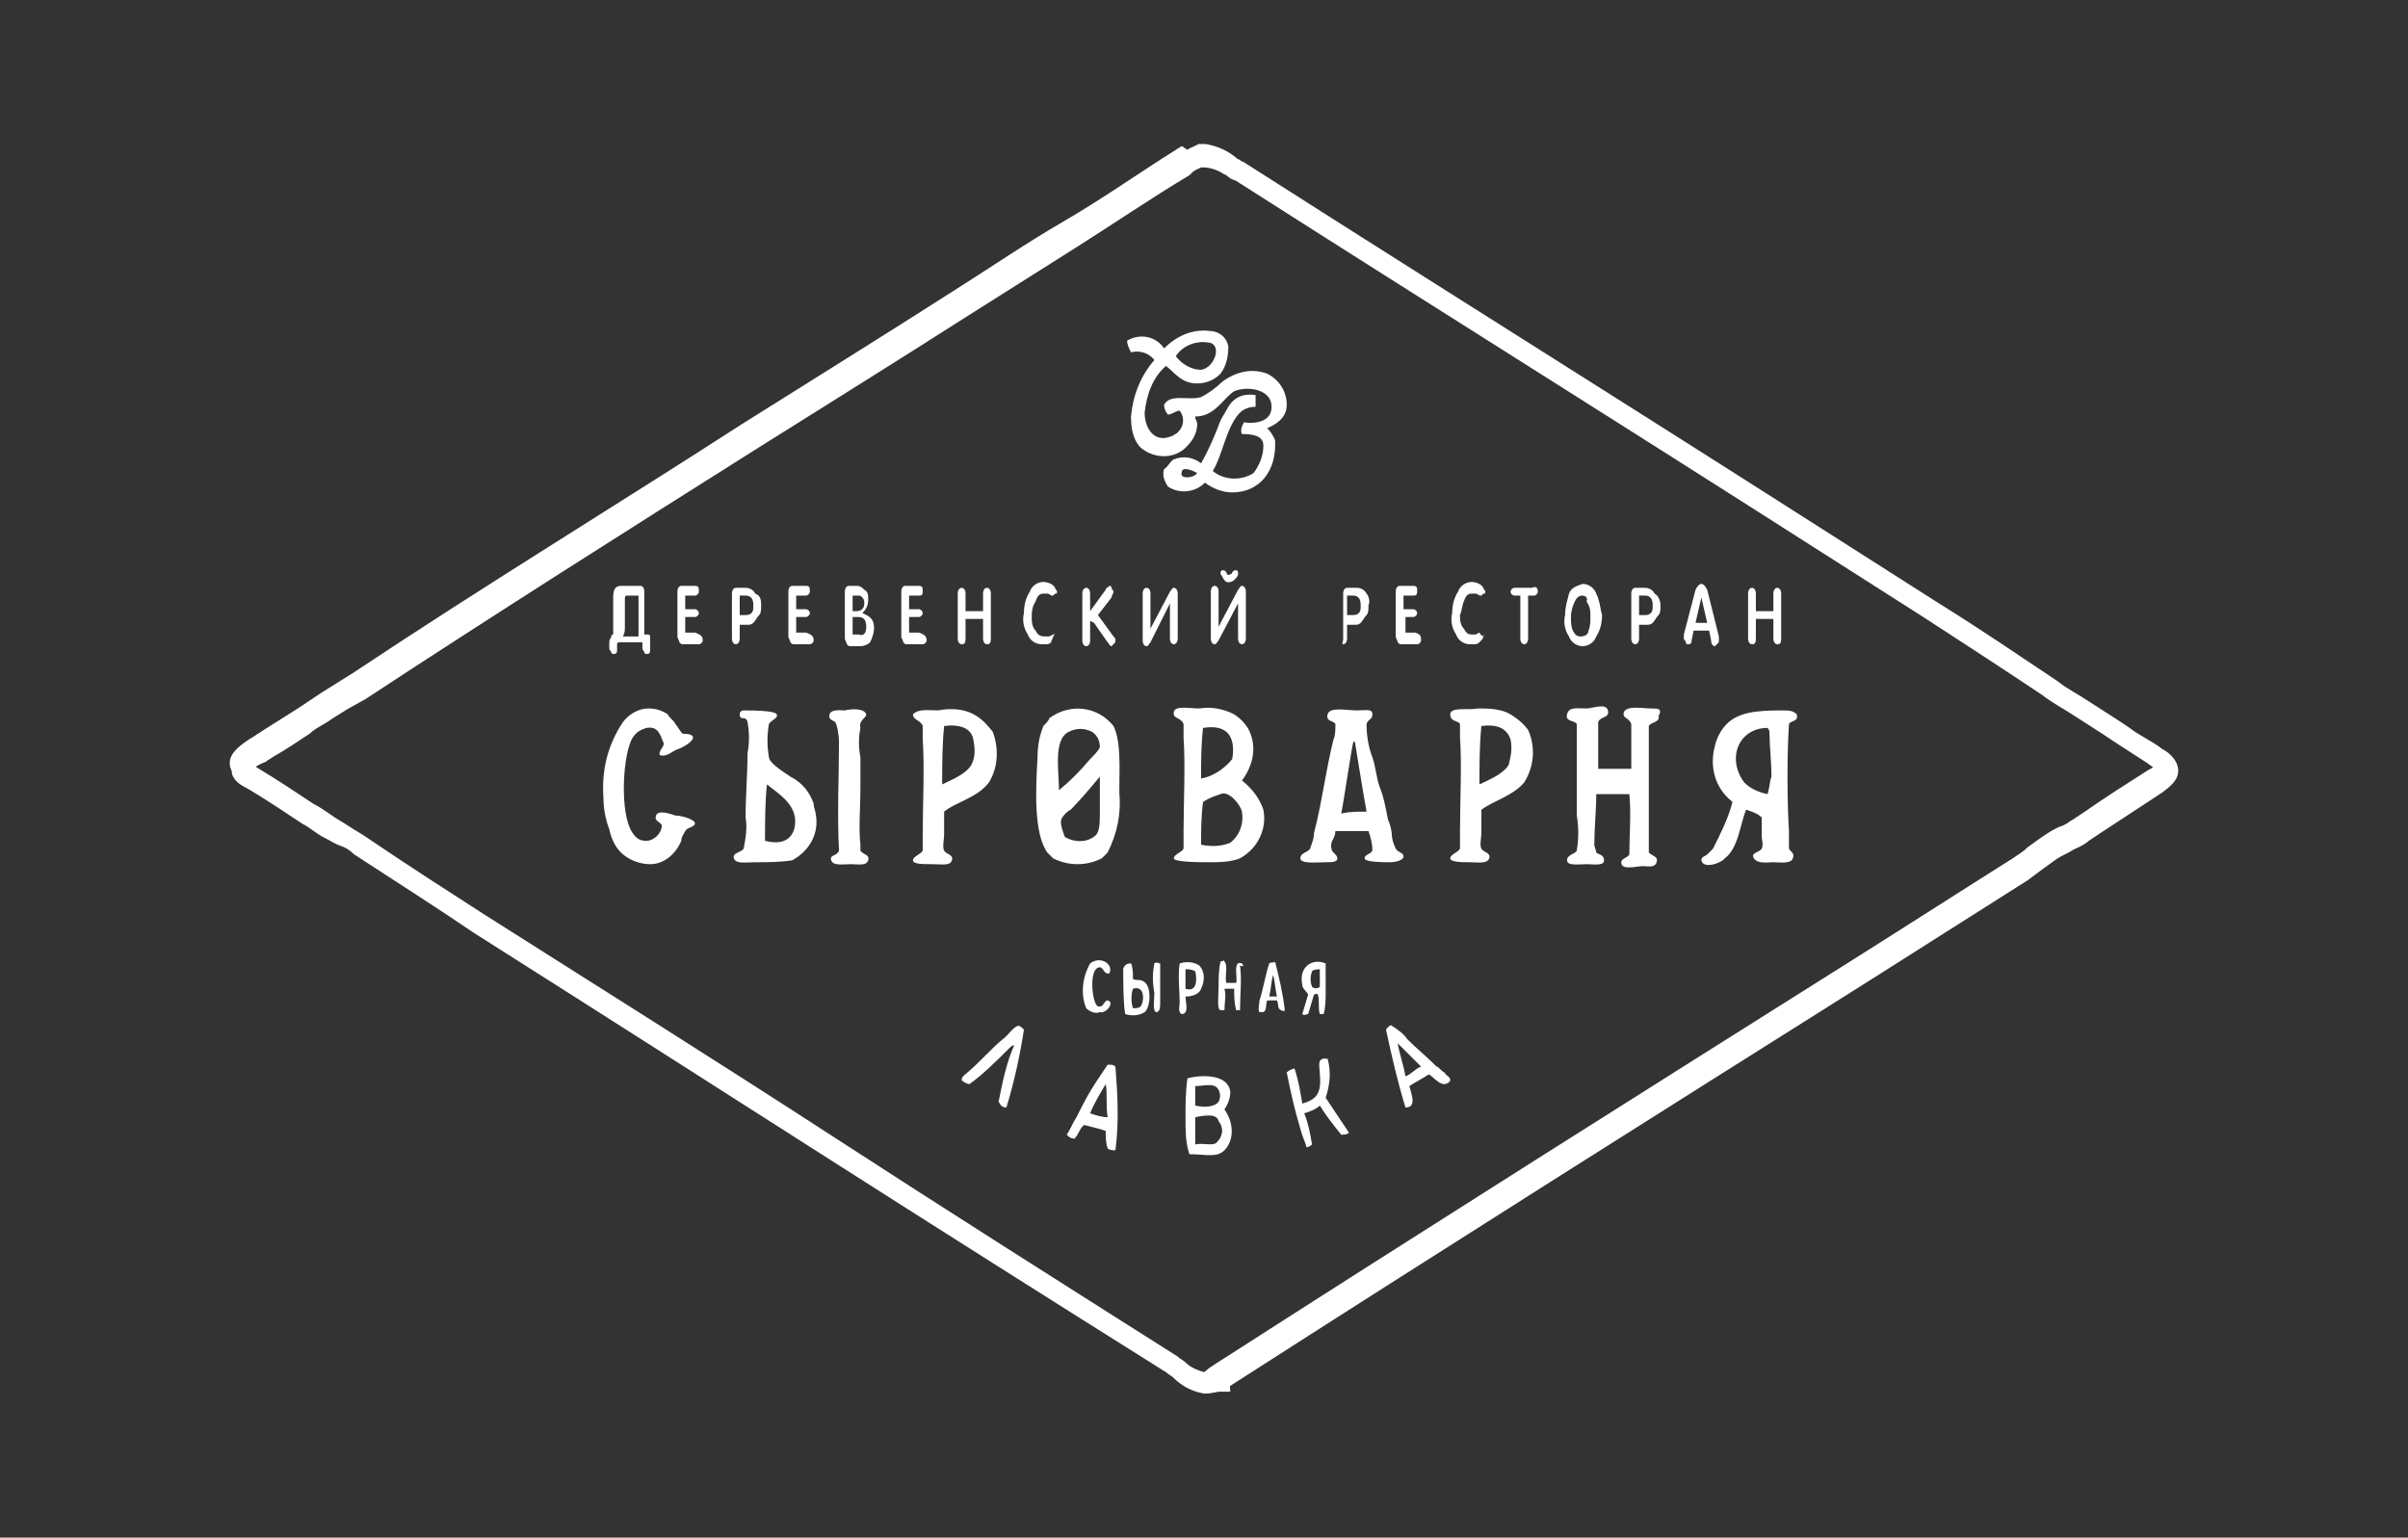
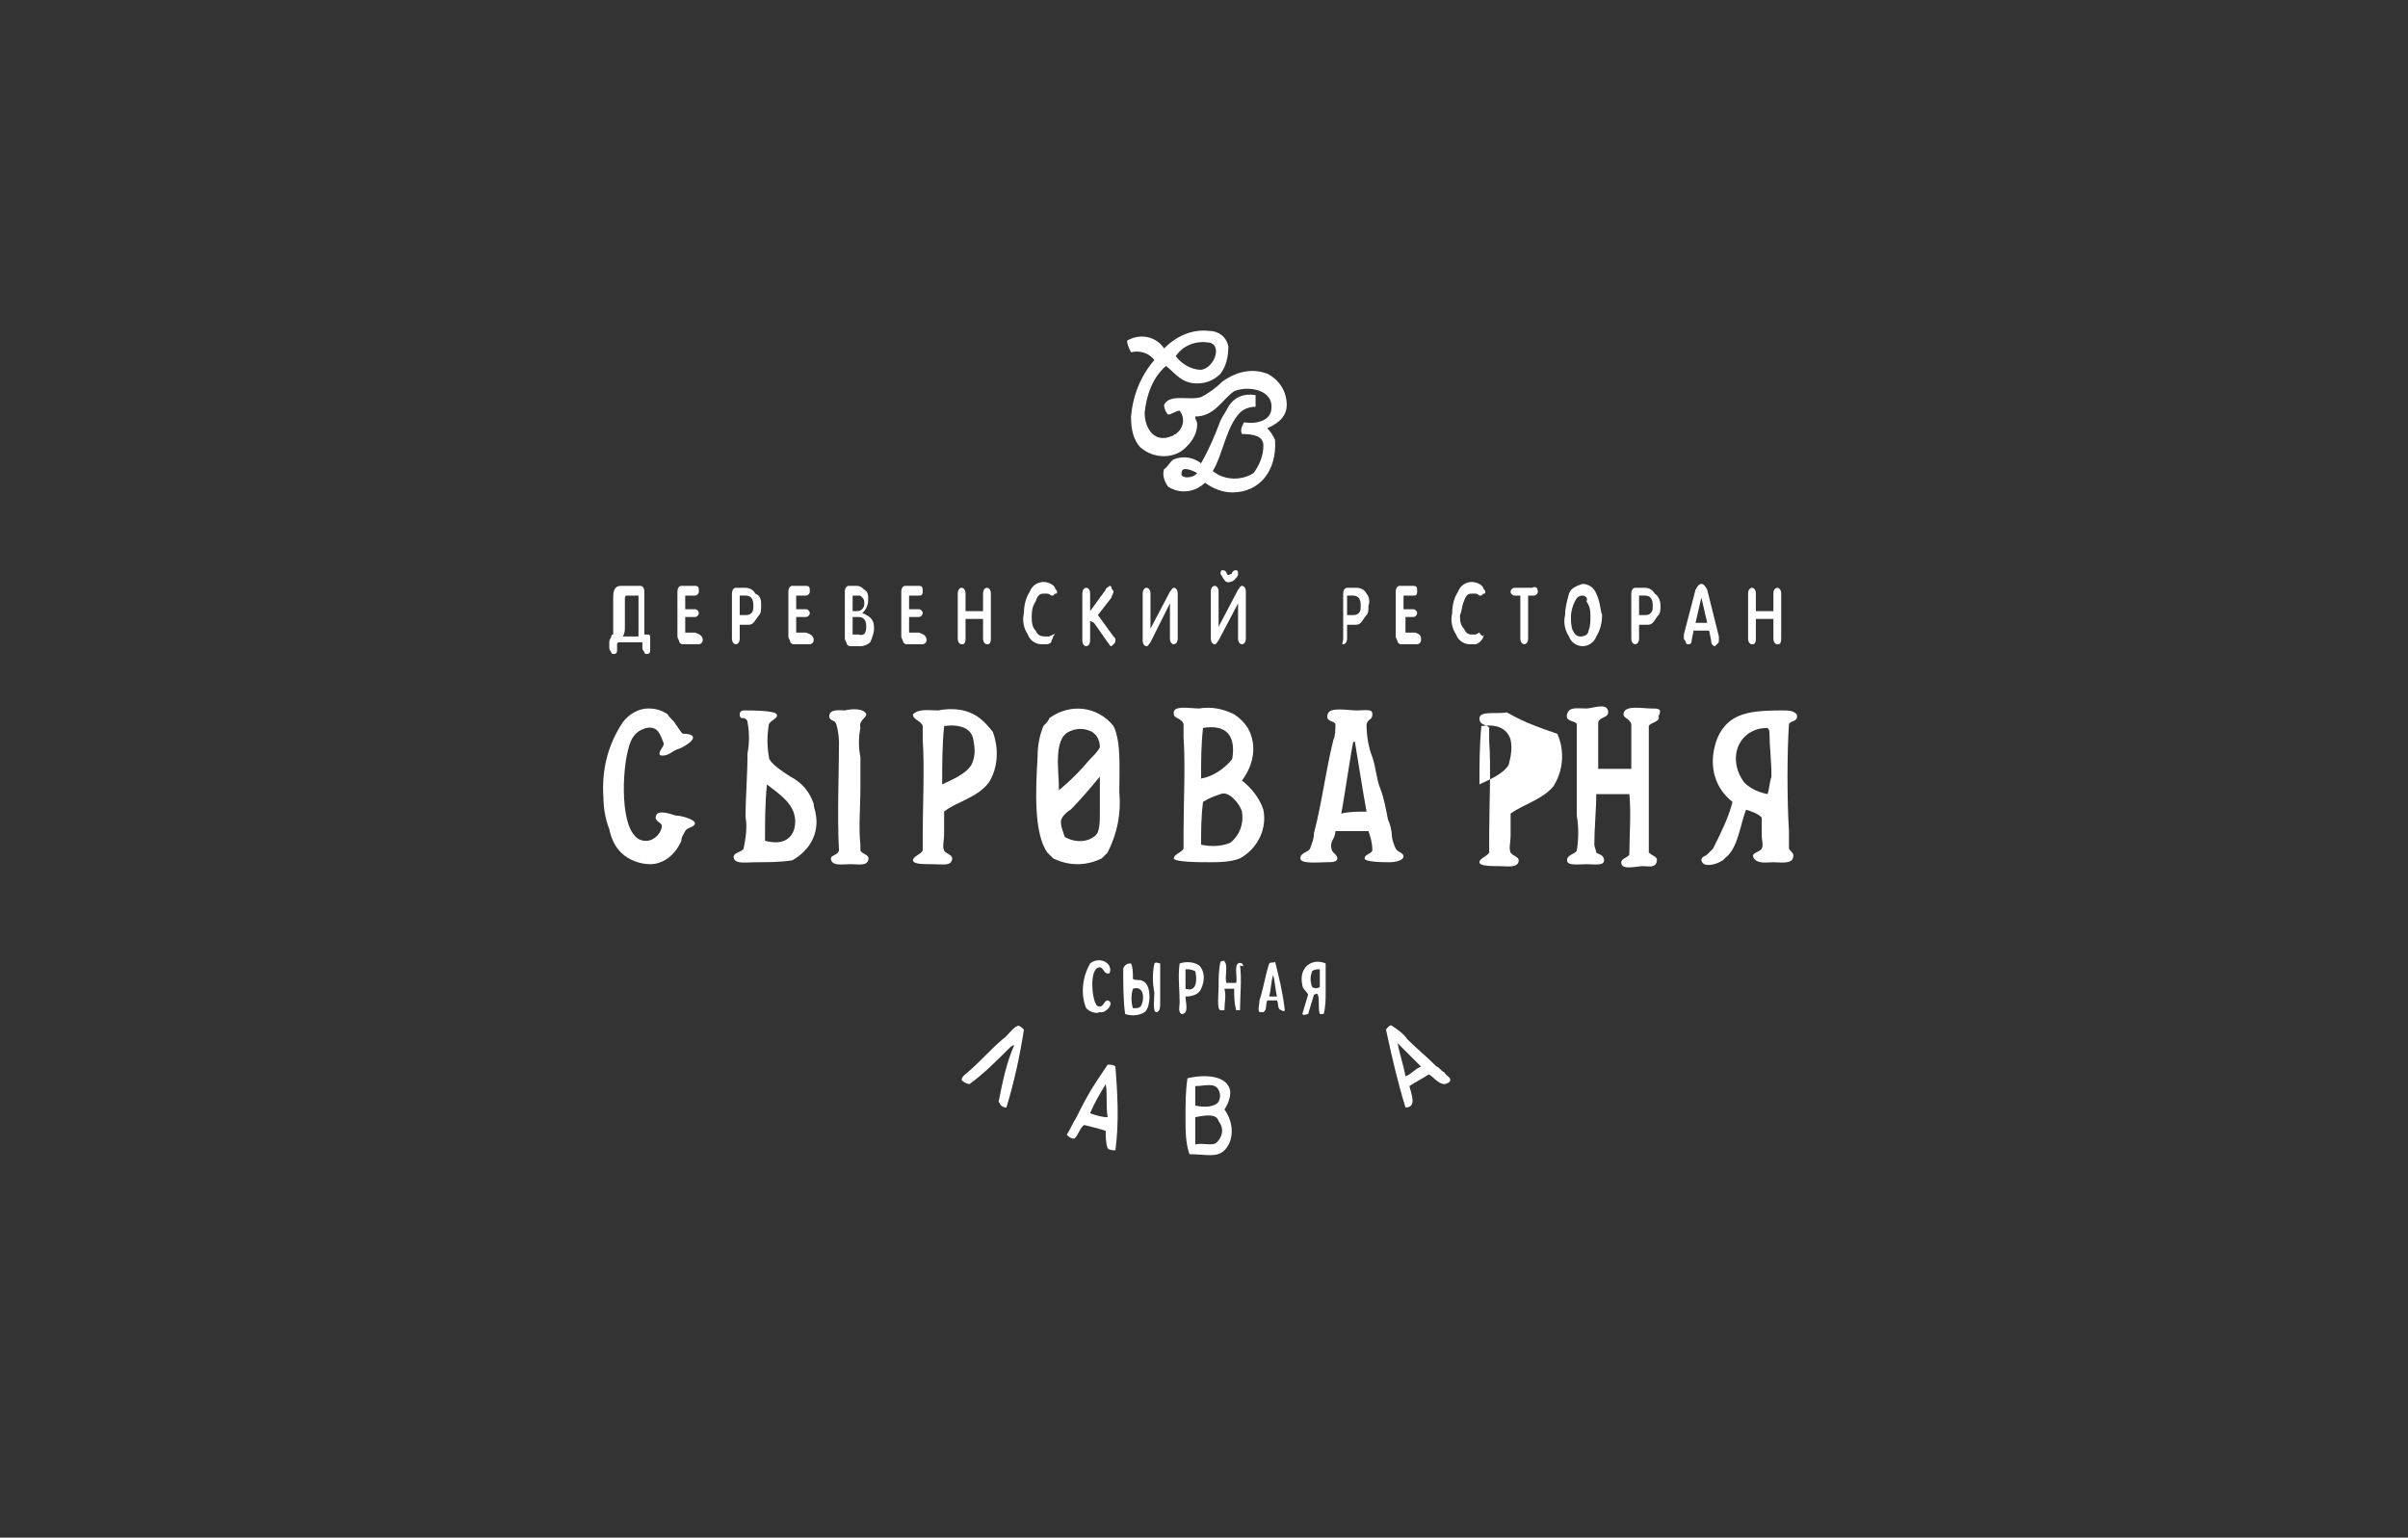
<svg xmlns="http://www.w3.org/2000/svg" version="1.1" id="Слой_1" x="0px" y="0px" viewBox="0 0 123.7 79" style="enable-background:new 0 0 123.7 79;" xml:space="preserve">
  <rect x="0" y="0" width="123.7" height="79" fill="#333333" stroke="none" />
  <style type="text/css"> .st0{fill:none;stroke:#FFFFFF;stroke-miterlimit:10;} .st1{fill:#FFFFFF;} </style>
  <title>1</title>
-   <path class="st0" d="M61.8,8.1c-0.1,0-0.1,0-0.2,0c-0.2,0.1-0.5,0.2-0.7,0.4l-0.1,0.1c-2,1.2-3.9,2.5-5.8,3.7s-3.8,2.4-5.7,3.6 c-3.6,2.3-7.3,4.6-10.8,6.8c-6.5,4.1-13.3,8.4-20,12.8L17.6,36l-0.8,0.5c-0.4,0.3-0.9,0.5-1.2,0.8c-0.6,0.4-1.2,0.8-1.9,1.2 c-0.1,0.1-0.2,0.1-0.3,0.2c-0.5,0.2-1.1,0.6-1,0.9c0,0.2,0.4,0.4,0.6,0.5l0,0c1,0.6,1.9,1.2,2.8,1.8c0.4,0.2,0.7,0.5,1.1,0.7 s0.5,0.3,0.8,0.4s0.6,0.3,0.8,0.5c2.3,1.5,4.5,2.9,6.1,4c6,3.8,12.1,7.7,17.9,11.4s11.8,7.5,17.7,11.2c0.1,0.1,0.3,0.2,0.4,0.3 c0.3,0.3,0.8,0.5,1.2,0.6c0.2,0,0.4-0.1,0.6-0.3l0.3-0.2c10.9-7,22-14,32.8-20.8c2.7-1.7,5.5-3.5,8.2-5.2c0.3-0.2,0.6-0.4,0.8-0.6 l0.7-0.5c0.3-0.2,0.6-0.4,0.9-0.5s0.5-0.3,0.7-0.4l0.6-0.4c1-0.7,2.1-1.4,3.2-2.1c0.4-0.2,0.6-0.4,0.6-0.6s-0.2-0.3-0.6-0.6 l-1.7-1.1l-0.6-0.4l-1.4-0.9c-0.6-0.4-1.2-0.7-1.7-1.1c-2.1-1.4-4.1-2.7-6.1-4c-5.8-3.7-11.6-7.4-17.3-11c-6-3.8-12.2-7.7-18.3-11.6 c-0.1-0.1-0.2-0.1-0.4-0.2C62.8,8.3,62.3,8.1,61.8,8.1z M61.9,71.1c-0.5-0.1-0.9-0.3-1.3-0.7c-0.1-0.1-0.3-0.2-0.4-0.3 c-6-3.8-12-7.6-17.7-11.3s-11.9-7.6-17.9-11.4c-1.7-1.1-3.9-2.5-6.1-4c-0.3-0.2-0.5-0.3-0.8-0.5s-0.5-0.3-0.8-0.5s-0.7-0.5-1.1-0.7 c-0.9-0.6-1.8-1.2-2.8-1.8l0,0c-0.3-0.2-0.7-0.4-0.7-0.7s0.6-0.7,1.1-1c0.1-0.1,0.2-0.1,0.3-0.2l1.9-1.2l1.2-0.8l0.8-0.5l0.8-0.5 c6.6-4.4,13.5-8.6,20-12.8c3.5-2.2,7.2-4.5,10.8-6.8c1.9-1.2,3.8-2.5,5.7-3.6s3.9-2.5,5.8-3.7L61,8.3c0.2-0.2,0.5-0.3,0.7-0.4 c0.1,0,0.1,0,0.2,0c0.5,0.1,1,0.3,1.4,0.7c0.1,0.1,0.2,0.2,0.4,0.2c6.1,3.9,12.3,7.8,18.3,11.6c5.7,3.6,11.5,7.3,17.3,11 c2.1,1.3,4,2.6,6.1,4c0.5,0.4,1.1,0.7,1.7,1.1l1.4,0.9l0.6,0.4c0.5,0.4,1.2,0.7,1.7,1.1c0.4,0.2,0.6,0.5,0.6,0.7s-0.2,0.4-0.6,0.7 l-3.2,2.1l-0.6,0.4c-0.2,0.2-0.5,0.3-0.7,0.4c-0.3,0.2-0.6,0.3-0.9,0.5s-0.4,0.3-0.7,0.5l-0.8,0.6l-8.2,5.2 c-10.8,6.8-21.9,13.8-32.8,20.8c-0.1,0.1-0.2,0.1-0.2,0.2C62.4,71,62.2,71.1,61.9,71.1z" />
  <path class="st1" d="M68.9,41.8c0.1-0.5,0.2-1.2,0.3-1.8s0.2-1.3,0.3-1.8c0,0,0-0.1,0.1-0.1c0.2,1.2,0.4,2.5,0.6,3.6 C69.7,41.7,69.3,41.7,68.9,41.8z M71.7,43.6c-0.1-0.2-0.2-0.5-0.2-0.7s-0.1-0.6-0.2-0.8c-0.1-0.5-0.2-1.1-0.4-1.6s-0.2-1-0.4-1.6 c-0.2-0.5-0.3-1.1-0.3-1.7c0.1-0.3,0.3-0.2,0.3-0.5s-0.3-0.2-0.8-0.2s-1.4-0.2-1.5,0.2s0.3,0.3,0.4,0.5c0,0.3,0,0.6-0.1,0.8 c-0.4,1.6-0.6,3.3-1,4.8c0,0.3-0.1,0.5-0.2,0.8c-0.1,0.2-0.5,0.2-0.5,0.5s0.9,0.2,1.3,0.2c0.3,0,0.6,0,0.6-0.2s-0.3-0.3-0.3-0.5 c-0.1-0.4,0.2-0.5,0.2-0.9h1.7c0.1,0.3,0.2,0.6,0.2,1c-0.1,0.2-0.4,0.2-0.4,0.4s1,0.2,1.3,0.2s0.7-0.1,0.7-0.3S71.8,43.8,71.7,43.6z " />
  <path class="st1" d="M40.8,42.6c-0.2,0.6-0.7,0.8-1.5,0.6c0-1,0-2,0.1-2.9C40,40.8,41.1,41.4,40.8,42.6z M41.8,41.3 c-0.2-0.6-0.6-1.1-1.2-1.4c-0.3-0.2-1.1-0.7-1.1-1c-0.1-0.6-0.1-1.1,0-1.7c0.1-0.2,0.5-0.3,0.4-0.5s-1.3-0.2-1.7-0.2l0,0 c0,0-0.2,0-0.2,0.2s0.1,0.2,0.2,0.2s0.2,0.1,0.2,0.2c0.1,0.5,0.1,1.1,0,1.6c0,1.1-0.1,2.2-0.1,3.3c0.1,0.5,0,1.1-0.1,1.6 c-0.1,0.2-0.6,0.2-0.5,0.5s0.6,0.2,1.1,0.2c0.6,0,1.3,0,1.9-0.1c0.9-0.5,1.4-1.4,1.2-2.4C41.9,41.7,41.8,41.5,41.8,41.3L41.8,41.3z" />
  <path class="st1" d="M63.2,43.3c-0.5,0.2-1,0.2-1.5,0.1c0-0.7,0-1.4,0.1-2.2c0.3-0.2,0.6-0.3,0.9-0.4c0.4-0.2,1,0.5,1.1,0.9 C63.9,42.3,63.7,42.9,63.2,43.3z M61.8,37.4c1.2-0.2,1.7,0.4,1.5,1.6c-0.4,0.5-1,0.9-1.6,1C61.7,39.1,61.7,38.3,61.8,37.4z M63.8,40.1c0.6-0.8,0.8-1.8,0.3-2.7c-0.2-0.3-0.4-0.5-0.7-0.7c-0.6-0.3-1.2-0.4-1.8-0.3c-0.5,0-1.4-0.2-1.3,0.3 c0,0.2,0.4,0.2,0.5,0.5c0,0.2,0,0.5,0,0.7c0.1,1.3,0,3.5,0,4.8c0,0.3,0,0.6,0,0.9c-0.1,0.2-0.5,0.3-0.5,0.5s1.4,0.2,1.8,0.2 c0.5,0,1.1,0,1.6-0.2c0.9-0.5,1.4-1.5,1.2-2.5C64.7,41,64.3,40.5,63.8,40.1L63.8,40.1z" />
  <path class="st1" d="M44.5,36.7c-0.1-0.3-0.7-0.3-1.1-0.2c-0.2,0-0.8-0.1-0.8,0.3c0,0.2,0.2,0.2,0.3,0.3s0.2,0.7,0.2,1 c0,1.6-0.1,3.8,0,5.6c-0.1,0.3-0.5,0.2-0.4,0.5s0.6,0.2,1,0.2s0.8,0.1,0.9-0.2s-0.3-0.3-0.4-0.5c0,0,0-0.2,0-0.3c-0.1-0.9,0-1.8,0-3 v-1.5c-0.1-0.5-0.1-1,0-1.5C44.1,37,44.5,36.9,44.5,36.7z" />
  <path class="st1" d="M56.5,41.7c0,0.5,0,1-0.2,1.2c-0.4,0.4-1.1,0.4-1.6,0.1c-0.1-0.3-0.2-0.5-0.2-0.8c0-0.2,0.3-0.5,0.5-0.6 c0.5-0.5,1-1.1,1.5-1.7C56.5,40.4,56.5,41.1,56.5,41.7z M54.9,37.6c0.4-0.2,0.8-0.2,1.2,0c0.3,0.2,0.4,0.5,0.4,0.8 c-0.1,0.2-0.3,0.4-0.5,0.6c-0.5,0.6-1,1.1-1.6,1.6C54.4,39.6,54.1,38,54.9,37.6z M53.6,37.3c-0.2,0.5-0.3,1-0.3,1.6 c-0.1,1.7-0.2,3.9,0.5,4.9c0.1,0.1,0.2,0.2,0.3,0.3c0.8,0.4,1.7,0.4,2.5,0c0.1-0.1,0.2-0.2,0.3-0.3c0.5-1,0.7-2,0.6-3.1 c0-1.2,0.1-2.6-0.3-3.4c-0.8-1-2.2-1.2-3.3-0.4C53.9,37,53.7,37.2,53.6,37.3z" />
  <path class="st1" d="M49.9,39.3c-0.3,0.5-1.1,0.8-1.5,1c0-1,0-2,0.1-3c0.8-0.1,1.4,0.1,1.5,0.7C50.1,38.5,50.1,38.9,49.9,39.3z M49.8,36.6c-0.5-0.2-1.1-0.2-1.6-0.1c-0.5,0-1-0.1-1.3,0.2c0,0.3,0.4,0.3,0.5,0.6c0,0.2,0,0.5,0,0.7c0.1,1.3,0,3.7,0,4.8 c0,0.3,0,0.6,0,0.9c-0.1,0.2-0.5,0.3-0.5,0.5s0.5,0.2,1,0.2s0.9,0.1,1-0.2s-0.3-0.3-0.4-0.5s0-0.5,0-0.9c0-0.4,0-0.7,0-1.1 c0.6-0.5,1.7-0.7,2.3-1.5c0.5-0.8,0.5-1.8,0.2-2.6C50.6,37.1,50.3,36.8,49.8,36.6z" />
  <path class="st1" d="M90.8,40.8c-0.5-0.1-0.9-0.3-1.2-0.6c-0.6-0.8-0.6-1.9,0.2-2.5c0.3-0.2,0.6-0.3,1-0.3c0.1,0.1,0.1,0.2,0.1,0.3 c0,0.6,0.1,1.4,0.1,2.2C90.9,40.2,90.9,40.5,90.8,40.8z M91.9,43.6c0-0.3,0-0.6,0-0.9c-0.1-1.6-0.1-4,0-5.5c0.1-0.2,0.5-0.1,0.4-0.5 c-0.2-0.2-0.4-0.2-0.8-0.2c-1.3,0-2.2,0.1-2.8,0.7c-0.3,0.3-0.5,0.7-0.6,1.1c-0.3,1.1,0,2.2,0.9,2.9c-0.2,0.8-0.6,1.6-1,2.4 c-0.1,0.1-0.2,0.2-0.3,0.3c-0.1,0.1-0.3,0.1-0.3,0.3c0.1,0.5,1.1,0.1,1.2-0.1c0.7-0.5,0.8-1.8,1.1-2.5c0.3,0.1,0.6,0.2,0.8,0.4v0.9 c0,0.3,0.1,0.5,0,0.7s-0.6,0.2-0.4,0.5s0.7,0.2,1,0.2s0.9,0.1,1-0.2S92,43.8,91.9,43.6z" />
  <path class="st1" d="M34.7,41.9c-0.3-0.1-0.9-0.3-1,0s0.2,0.3,0.3,0.5c0,0.4-0.4,0.8-0.8,0.8c-0.3,0-0.5-0.1-0.7-0.4 c-0.7-1-0.5-4.1,0-4.9c0.2-0.3,0.4-0.4,0.7-0.5c0.6-0.1,0.7,0.3,0.9,0.8c0,0.2-0.3,0.4-0.2,0.6c0.4,0.1,0.6-0.2,0.9-0.3 s0.8-0.4,0.8-0.6s-0.4-0.2-0.5-0.2s-0.3-0.4-0.4-0.5c-0.1-0.2-0.3-0.3-0.4-0.5c-0.3-0.2-0.6-0.3-1-0.3c-0.5,0-1,0.3-1.3,0.7 c-0.8,1.2-1.1,2.5-1,3.9c0,0.5,0.1,1.1,0.3,1.6c0.1,0.5,0.3,0.9,0.6,1.2c0.4,0.4,1,0.6,1.5,0.6c0.7,0,1.3-0.5,1.6-1.2 c0-0.2,0.1-0.3,0.2-0.5c0.1-0.2,0.5-0.2,0.5-0.4S35,41.9,34.7,41.9z" />
  <path class="st1" d="M84.8,36.4c-0.4,0-1.4-0.2-1.4,0.3c0,0.2,0.3,0.2,0.4,0.5c0,0.2,0,0.3,0,0.5v1.8c-0.6,0-1.1,0-1.7,0 c0-0.8,0-1.6,0-2.4c0.1-0.3,0.6-0.2,0.5-0.6s-0.8-0.1-1.1-0.1c-0.5,0-0.9-0.1-1,0.3s0.4,0.3,0.5,0.5c0,0.4,0,0.8,0,1.3 c0,1.3,0,2.3,0,3.4c0.1,0.6,0.1,1.2,0,1.8c-0.1,0.2-0.5,0.2-0.5,0.5s0.6,0.2,1,0.2s0.9,0.1,0.9-0.2s-0.3-0.3-0.4-0.4 c0-0.1-0.1-0.3-0.1-0.4c0-0.8,0.1-1.8,0.1-2.6c0.6,0,1.2,0,1.7,0c0.1,1,0,2.1,0,3.1c-0.1,0.2-0.5,0.2-0.4,0.5s0.8,0.1,1.1,0.1 s0.6,0.1,0.7-0.2s-0.2-0.3-0.4-0.5c0-0.4,0-0.8,0-1.2c0-1.6,0-3.7,0-5.3c0.1-0.2,0.6-0.2,0.5-0.5C85.4,36.4,85.2,36.4,84.8,36.4z" />
-   <path class="st1" d="M77.5,39.3c-0.3,0.5-1.1,0.8-1.5,1c0-1,0-2,0.1-3c0.8-0.1,1.3,0.1,1.5,0.7C77.7,38.5,77.6,38.9,77.5,39.3z M77.4,36.6c-0.5-0.2-1-0.2-1.5-0.2c-0.4,0.1-1.4-0.1-1.4,0.3s0.4,0.3,0.5,0.5c0,0.2,0,0.5,0,0.7c0.1,1.2,0,3.5,0,4.8 c0,0.3,0,0.6,0,0.9c-0.1,0.2-0.5,0.3-0.5,0.5s0.6,0.2,1,0.2s0.9,0.1,1-0.2s-0.3-0.3-0.4-0.5s0-0.5,0-0.9c0-0.4,0-0.7,0-1.1 c0.7-0.5,1.6-0.7,2.2-1.4c0.5-0.8,0.6-1.8,0.2-2.7C78.2,37.1,77.8,36.8,77.4,36.6z" />
+   <path class="st1" d="M77.5,39.3c-0.3,0.5-1.1,0.8-1.5,1c0-1,0-2,0.1-3c0.8-0.1,1.3,0.1,1.5,0.7C77.7,38.5,77.6,38.9,77.5,39.3z M77.4,36.6c-0.4,0.1-1.4-0.1-1.4,0.3s0.4,0.3,0.5,0.5c0,0.2,0,0.5,0,0.7c0.1,1.2,0,3.5,0,4.8 c0,0.3,0,0.6,0,0.9c-0.1,0.2-0.5,0.3-0.5,0.5s0.6,0.2,1,0.2s0.9,0.1,1-0.2s-0.3-0.3-0.4-0.5s0-0.5,0-0.9c0-0.4,0-0.7,0-1.1 c0.7-0.5,1.6-0.7,2.2-1.4c0.5-0.8,0.6-1.8,0.2-2.7C78.2,37.1,77.8,36.8,77.4,36.6z" />
  <path class="st1" d="M32.8,32.7v-2.1h-0.6c-0.1,0-0.1,0.1-0.1,0.2v1.4c0,0.2,0,0.3-0.1,0.5L32.8,32.7L32.8,32.7z M33.4,33.4 c0,0.2-0.1,0.2-0.2,0.2c0,0-0.1,0-0.1-0.1c0,0-0.1-0.1-0.1-0.2v-0.3h-1.2c0,0-0.1,0-0.1,0.1l0,0v0.3c0,0.2-0.1,0.2-0.2,0.2 c0,0-0.1,0-0.1-0.1c0,0-0.1-0.1-0.1-0.2V33c0-0.2,0.1-0.2,0.1-0.3s0.1-0.1,0.1-0.1c0-0.1,0-0.3,0-0.4v-1.5c0-0.4,0.1-0.6,0.4-0.6h1 c0.1,0,0.2,0.1,0.2,0.3v2.2c0.1,0,0.1,0,0.2,0s0.1,0.1,0.1,0.2L33.4,33.4L33.4,33.4z" />
  <path class="st1" d="M62.5,58.7c-0.2,0.2-0.7,0-1.1,0.1c0-0.5,0-1,0-1.4c0.5-0.1,1.1-0.2,1.2,0.2C62.9,58,62.8,58.4,62.5,58.7z M61.4,55.8c0.5,0,1-0.2,1.2,0.2c0.1,0.2,0.1,0.4,0,0.6c-0.2,0.3-0.8,0.3-1.2,0.2V55.8z M62.9,57c0.2-0.3,0.3-0.6,0.3-0.9 c-0.1-0.9-1.4-0.9-2.2-0.7c-0.1,0.7-0.1,1.3-0.1,2c0,0.7,0,1.3,0.2,1.9c0.8,0,1.4,0.2,1.8-0.2C63.4,58.6,63.4,57.7,62.9,57z" />
  <path class="st1" d="M60.7,24.3c0-0.4,0.6-0.1,0.8,0C61.3,24.6,60.6,24.6,60.7,24.3z M62.1,17.6c0.7,0.1,0.3,1.3-0.4,1.4 c-0.5,0-1-0.3-1.3-0.7C60.8,17.7,61.5,17.5,62.1,17.6z M66.1,20.8c0-0.7-0.4-1.3-1-1.6c-0.8-0.3-1.6-0.1-2.3,0.4 c-0.3,0.3-0.7,0.6-1.1,0.8c-0.6,0.2-1.6-0.2-1.9,0.4c0,0.2,0.1,0.4,0.2,0.5c0.2,0,0.4-0.2,0.6-0.2c0.3,0.4,0.2,0.9-0.2,1.2 c-0.1,0-0.1,0.1-0.2,0.1c-0.9,0.4-1.4-0.4-1.4-1.2c0.1-0.9,0.4-1.8,1.1-2.4c0.5,0.4,0.8,0.9,1.6,0.9c0.5,0,0.9-0.2,1.2-0.5 c0.3-0.4,0.4-0.9,0.4-1.4c-0.1-0.5-0.5-0.8-1-0.8c-0.9-0.1-1.7,0.3-2.3,0.9c-0.4-0.6-1.2-0.8-1.9-0.4c0,0.2,0.1,0.4,0.2,0.6 c0.4-0.1,0.9,0,1.2,0.4c-0.7,0.8-1.1,1.8-1.2,2.9c0,0.6,0.1,1.2,0.5,1.6c0.7,0.6,1.8,0.6,2.4-0.1c0.3-0.3,0.5-0.7,0.5-1.1 c0-0.2-0.1-0.2-0.1-0.4c1,0,1.4-0.9,2-1.3c0.7-0.3,2.1-0.1,1.9,1c-0.1,0.5-0.7,0.7-1.4,0.6c-0.1,0.2-0.2,0.4-0.1,0.6 c0.6,0,1.1,0.1,1.1,0.6c0,0.5-0.2,1-0.5,1.4c-0.6,0.4-1.5,0.4-2.1-0.1c0.5-0.8,0.7-2.3,1.4-3c0.2-0.2,0.5-0.3,0.8-0.3v-0.6 c-0.6-0.1-1.1,0.1-1.4,0.6c-0.1,0.2-0.3,0.5-0.4,0.7c-0.3,0.8-0.6,1.5-1,2.2c-0.4-0.3-0.9-0.4-1.4-0.2c-0.2,0.1-0.3,0.4-0.5,0.5 c-0.1,0.3,0,0.6,0.2,0.9c0.6,0.4,1.4,0.3,1.9-0.2c0.4,0.3,0.9,0.5,1.4,0.5c1.4,0,2.3-1.1,2.2-2.7c-0.1-0.2-0.2-0.4-0.4-0.6 C65.8,21.7,66.1,21.3,66.1,20.8z" />
  <path class="st1" d="M56,57.2c0.2-0.5,0.5-1,0.8-1.5c0.1,0.5,0,1.1,0.1,1.7C56.6,57.4,56.3,57.3,56,57.2z M57.3,54.8 c-0.1-0.1-0.2-0.1-0.4-0.1c-0.2,0.3-0.4,0.6-0.6,0.9c-0.4,0.6-0.7,1.2-1,1.8c-0.2,0.3-0.3,0.6-0.5,0.9c0.1,0.1,0.2,0.2,0.4,0.2 c0.2-0.2,0.3-0.6,0.5-0.7c0.4,0.1,0.8,0.2,1.1,0.3c0,0.3,0,0.6,0.1,0.9c0.1,0.1,0.3,0.1,0.4,0.1C57.5,57.6,57.4,56.1,57.3,54.8 L57.3,54.8z" />
  <path class="st1" d="M72.2,55.3c-0.1-0.6-0.3-1.1-0.4-1.7c0.4,0.4,0.8,0.8,1.2,1.2C72.7,54.9,72.5,55.2,72.2,55.3z M74.2,55.1 c-0.2-0.1-0.3-0.3-0.4-0.3c-0.5-0.5-1.1-1-1.5-1.4c-0.2-0.3-0.5-0.5-0.8-0.7c-0.1-0.1-0.3,0.2-0.3,0.2c0.3,1.4,0.6,2.7,1,4 c0.6,0,0.3-0.7,0.2-1.1c0.3-0.2,0.7-0.4,1-0.6c0.2,0.1,0.5,0.5,0.8,0.5c0.1,0,0.3-0.1,0.3-0.2C74.5,55.3,74.3,55.3,74.2,55.1z" />
  <path class="st1" d="M51.7,56.9c-0.2,0-0.3-0.1-0.4-0.3c0.2-1,0.4-2,0.8-2.9c-0.1,0-0.2,0.1-0.3,0.2c-0.6,0.6-1.3,1.3-2,1.8 c-0.1,0-0.3-0.1-0.4-0.2c0-0.2,0.2-0.3,0.3-0.4c0.6-0.5,1.2-1.2,1.8-1.7c0.3-0.2,0.5-0.6,0.8-0.7c0.1,0,0.2,0.1,0.3,0.2 C52.4,54.2,52.1,55.6,51.7,56.9z" />
-   <path class="st1" d="M68.9,58.3c-0.4-0.5-0.8-1-1.1-1.5c-0.2,0.2-0.5,0.3-0.8,0.4c0.2,0.5,0.3,1,0.4,1.6c-0.1,0.1-0.3,0.2-0.3,0.1 s-0.2-0.5-0.3-0.9c-0.3-1-0.5-1.9-0.7-2.9c0.1-0.1,0.3-0.2,0.4-0.2c0.2,0.6,0.3,1.2,0.4,1.8c0.7-0.2,1-0.5,0.9-1.5 c0-0.4-0.2-0.9,0.4-0.8c0.2,0.7,0.1,1.4-0.1,2l0.6,0.9c0.2,0.3,0.4,0.6,0.6,0.9C69.2,58.3,69,58.3,68.9,58.3z" />
  <path class="st1" d="M59.6,49.5c-0.1,0-0.2-0.1-0.3,0c-0.1,0.5-0.1,1,0,1.5c0,0.3-0.1,1,0.1,1s0.2-0.3,0.2-0.5 C59.6,50.9,59.6,50.1,59.6,49.5z" />
  <path class="st1" d="M60.9,50.8c0-0.3,0-0.8,0-1c0.2,0,0.3,0,0.5,0.1C61.5,50.3,61.5,51,60.9,50.8z M61.6,49.6 c-0.3-0.2-0.7-0.2-1-0.1c-0.1,0.6,0,1.4,0,2c0,0.2-0.1,0.5,0.1,0.6c0.4,0,0.2-0.6,0.2-0.9c0.3,0,0.7-0.1,0.8-0.4 C61.9,50.4,61.9,49.9,61.6,49.6z" />
  <path class="st1" d="M58.6,51.7c-0.1,0.1-0.2,0.1-0.4,0.1c-0.1-0.3-0.1-0.7,0-1C58.8,50.6,58.8,51.4,58.6,51.7z M58.7,50.4 c-0.2-0.1-0.3,0-0.5-0.1c0-0.3,0-0.6-0.1-0.8c-0.1,0-0.2,0-0.3,0.1s-0.1,0.2-0.1,0.2c0,0.6,0,1.7,0.1,2.3c0.3,0.1,0.7,0.1,1-0.1 S59.2,50.6,58.7,50.4z" />
  <path class="st1" d="M56.9,51.4c-0.2,0-0.2,0.4-0.5,0.3s-0.5-2,0.1-2c0.2,0,0.2,0.4,0.5,0.3c0.2-0.5-0.5-0.9-1-0.5 c-0.4,0.7-0.5,1.6-0.2,2.3c0.2,0.2,0.5,0.3,0.7,0.2C56.8,52.1,57.3,51.5,56.9,51.4z" />
  <path class="st1" d="M67.8,50.7c-0.1,0.1-0.3,0.1-0.4,0c-0.1-0.3-0.1-0.5,0-0.8c0.1-0.1,0.3-0.1,0.4-0.1V50.7z M68.1,51 c0-0.5,0-1,0-1.5c-0.7-0.3-1.4,0.2-1.2,1.1c0,0.2,0.2,0.3,0.3,0.5c-0.1,0.3-0.2,0.7-0.3,1c0.1,0.1,0.2,0,0.3,0 c0.1-0.3,0.2-0.7,0.3-1c0.1,0,0.1-0.1,0.2,0c0.1,0.3,0,0.7,0.1,1h0.2C68.1,51.7,68.1,51.3,68.1,51L68.1,51z" />
  <path class="st1" d="M63.8,49.5c-0.5-0.2-0.2,0.8-0.3,1c-0.2,0-0.4,0-0.5,0c-0.1-0.3,0.1-0.9-0.1-1.1c0-0.1-0.1,0-0.2,0 c-0.1,0.4-0.1,0.9-0.1,1.3c0,0.4-0.1,1.2,0.1,1.2s0.1,0,0.2,0c0-0.4,0.1-0.7,0-1.1c0.2,0,0.4,0,0.5,0c0,0.4,0,0.7,0.1,1.1h0.2 c0-0.7,0.1-1.6,0-2.3C63.9,49.7,63.9,49.6,63.8,49.5z" />
  <path class="st1" d="M65.2,51.2c0.1-0.4,0.1-0.8,0.2-1.1c0.1,0.3,0.1,0.7,0.2,1.1C65.4,51.2,65.3,51.2,65.2,51.2z M65.2,49.5 c-0.2,0.6-0.3,1.3-0.5,1.9c0,0.2-0.1,0.5,0,0.6h0.2c0.2-0.1,0.1-0.4,0.2-0.6c0.2,0,0.3,0,0.5,0c0.1,0.2,0,0.4,0.2,0.5s0.2,0,0.2,0 c-0.1-0.9-0.3-1.7-0.5-2.5C65.5,49.5,65.3,49.4,65.2,49.5L65.2,49.5z" />
  <path class="st1" d="M36.1,32.9c0,0.1-0.1,0.2-0.2,0.2c0,0,0,0-0.1,0h-0.7c-0.1,0-0.1,0-0.2-0.1c0-0.1-0.1-0.2-0.1-0.3v-2.3 c0-0.2,0.1-0.3,0.2-0.3h0.7c0.2,0,0.2,0.1,0.2,0.3c0,0.1-0.1,0.2-0.2,0.2c0,0,0,0,0,0h-0.5v0.7h0.5c0.1,0,0.2,0.1,0.2,0.2 s-0.1,0.2-0.2,0.2c0,0,0,0,0,0h-0.5v0.8h0.5C36,32.6,36.1,32.7,36.1,32.9z" />
  <path class="st1" d="M38.7,31.1c0-0.3-0.1-0.5-0.4-0.5H38v1h0.3c0.1,0,0.2,0,0.3-0.1C38.7,31.4,38.7,31.3,38.7,31.1z M39.1,31.1 c0,0.2,0,0.4-0.1,0.5c-0.1,0.1-0.2,0.3-0.3,0.4c-0.1,0.1-0.2,0.1-0.3,0.1h-0.4v0.7c0,0.2-0.1,0.3-0.2,0.3s-0.2-0.1-0.2-0.3v-2.3 c0-0.2,0.1-0.3,0.2-0.3h0.5c0.2,0,0.4,0.1,0.5,0.3C39.1,30.6,39.1,30.9,39.1,31.1z" />
  <path class="st1" d="M41.8,32.9c0,0.1-0.1,0.2-0.2,0.2c0,0,0,0-0.1,0h-0.7c-0.1,0-0.1,0-0.2-0.1c0-0.1-0.1-0.2-0.1-0.3v-2.3 c0-0.2,0.1-0.3,0.2-0.3h0.7c0.2,0,0.2,0.1,0.2,0.3c0,0.1-0.1,0.2-0.2,0.2c0,0,0,0,0,0h-0.5v0.7h0.5c0.1,0,0.2,0.1,0.2,0.2 c0,0.1-0.1,0.2-0.2,0.2h-0.5v0.8h0.5C41.7,32.6,41.8,32.7,41.8,32.9z" />
  <path class="st1" d="M44.5,32.2c0-0.3-0.1-0.5-0.4-0.5h-0.3v0.9h0.3C44.4,32.7,44.5,32.5,44.5,32.2z M44.4,31c0-0.1,0-0.2-0.1-0.3 c-0.1-0.1-0.1-0.1-0.2-0.1h-0.3v0.8h0.2C44.3,31.4,44.4,31.2,44.4,31z M44.9,32.3c0,0.2-0.1,0.5-0.2,0.7c-0.1,0.1-0.3,0.2-0.5,0.2 h-0.5c-0.1,0-0.1,0-0.2-0.1c0-0.1-0.1-0.2-0.1-0.3v-2.4c0-0.2,0.1-0.3,0.2-0.3h0.4c0.2,0,0.3,0.1,0.4,0.2c0.2,0.1,0.2,0.3,0.2,0.5 c0,0.3-0.1,0.5-0.3,0.7C44.8,31.7,44.9,31.9,44.9,32.3L44.9,32.3z" />
  <path class="st1" d="M47.6,32.9c0,0.1-0.1,0.2-0.2,0.2c0,0,0,0-0.1,0h-0.7c-0.1,0-0.1,0-0.2-0.1c0-0.1-0.1-0.2-0.1-0.3v-2.3 c0-0.2,0.1-0.3,0.2-0.3h0.7c0.2,0,0.2,0.1,0.2,0.3s-0.1,0.2-0.2,0.2h-0.5v0.7h0.5c0.1,0,0.2,0.1,0.2,0.2c0,0.1-0.1,0.2-0.2,0.2h-0.5 v0.8h0.5C47.5,32.6,47.6,32.7,47.6,32.9z" />
  <path class="st1" d="M49.6,31.4h0.9v-0.9c0-0.2,0.1-0.3,0.2-0.3s0.2,0.1,0.2,0.3v2.3c0,0.3-0.1,0.3-0.2,0.3s-0.2-0.1-0.2-0.3v-1 h-0.9v1c0,0.3-0.1,0.3-0.2,0.3s-0.2-0.1-0.2-0.3v-2.3c0-0.2,0.1-0.3,0.2-0.3s0.2,0.1,0.2,0.3V31.4z" />
  <path class="st1" d="M54.1,32.7c0,0.1-0.1,0.2-0.1,0.3c-0.1,0.1-0.2,0.1-0.3,0.1c-0.1,0-0.1,0-0.2,0c-0.3,0-0.6-0.2-0.7-0.5 c-0.2-0.3-0.3-0.7-0.2-1.1c0-0.4,0.1-0.8,0.3-1.1c0.1-0.3,0.4-0.5,0.7-0.5c0.2,0,0.5,0.1,0.6,0.3c0,0.1,0.1,0.1,0.1,0.2 c0,0.1,0,0.1-0.1,0.1c0,0-0.1,0.1-0.1,0.1c0,0-0.1,0-0.1,0c-0.1-0.1-0.2-0.1-0.2-0.1c0,0-0.1,0-0.2,0c-0.2,0-0.3,0.1-0.4,0.4 C53,31.2,53,31.5,53,31.7c0,0.2,0,0.5,0.2,0.7c0.1,0.2,0.2,0.3,0.5,0.3c0.1,0,0.1,0,0.2,0l0.2-0.1c0.1,0,0.1-0.1,0.1-0.1 S54.2,32.6,54.1,32.7C54.2,32.7,54.1,32.7,54.1,32.7z" />
  <path class="st1" d="M57.3,32.9c0,0.1,0,0.1-0.1,0.2c0,0-0.1,0.1-0.1,0.1c-0.1,0-0.1-0.1-0.2-0.2l-0.7-1l-0.2-0.1v1 c0,0.2-0.1,0.3-0.2,0.3s-0.2-0.1-0.2-0.3v-2.4c0-0.2,0.1-0.3,0.2-0.3s0.2,0.1,0.2,0.3v0.9l0.8-1.1c0-0.1,0.1-0.1,0.2-0.2 c0,0,0.1,0,0.1,0.1c0,0.1,0.1,0.1,0.1,0.2c0,0.1-0.1,0.2-0.1,0.3l-0.7,0.9l0.8,1.1C57.3,32.8,57.3,32.8,57.3,32.9z" />
  <path class="st1" d="M60.5,32.8c0,0.2-0.1,0.3-0.2,0.3s-0.2-0.1-0.2-0.3V31l-1,2c-0.1,0.1-0.1,0.2-0.2,0.2s-0.2-0.1-0.2-0.3v-2.4 c0-0.2,0.1-0.3,0.2-0.3s0.2,0.1,0.2,0.3v1.8l0,0l1-1.9c0.1-0.1,0.1-0.2,0.2-0.2s0.2,0.1,0.2,0.3L60.5,32.8L60.5,32.8z" />
  <path class="st1" d="M63.6,29.5c0,0.1-0.1,0.2-0.2,0.3c-0.1,0.1-0.4,0.2-0.5,0c0,0,0,0,0,0c-0.1-0.1-0.1-0.2-0.2-0.3 c0-0.1,0-0.2,0.1-0.2s0.1,0,0.2,0.1c0,0.1,0.1,0.2,0.2,0.1c0.1,0,0.1-0.1,0.1-0.1c0.1-0.1,0.1-0.1,0.2-0.1S63.6,29.4,63.6,29.5z M64,32.8c0,0.2-0.1,0.3-0.2,0.3s-0.2-0.1-0.2-0.3V31l-1,1.9c-0.1,0.1-0.1,0.2-0.2,0.2s-0.2-0.1-0.2-0.3v-2.4c0-0.2,0.1-0.3,0.2-0.3 s0.2,0.1,0.2,0.3v1.8l0,0l1-1.9c0.1-0.1,0.1-0.2,0.2-0.2s0.2,0.1,0.2,0.3L64,32.8L64,32.8z" />
  <path class="st1" d="M69.9,31.1c0-0.3-0.1-0.5-0.4-0.5h-0.3v1h0.3c0.1,0,0.2,0,0.3-0.1C69.9,31.4,69.9,31.3,69.9,31.1z M70.3,31.1 c0,0.2,0,0.4-0.1,0.5c-0.1,0.1-0.2,0.3-0.3,0.4c-0.1,0.1-0.2,0.1-0.3,0.1h-0.4v0.7c0,0.2-0.1,0.3-0.2,0.3S69,33,69,32.8v-2.3 c0-0.2,0.1-0.3,0.2-0.3h0.5c0.2,0,0.4,0.1,0.5,0.3C70.3,30.6,70.4,30.9,70.3,31.1z" />
  <path class="st1" d="M73,32.9c0,0.1-0.1,0.2-0.2,0.2c0,0,0,0-0.1,0h-0.7c-0.1,0-0.1,0-0.2-0.1c0-0.1-0.1-0.2-0.1-0.3v-2.3 c0-0.2,0.1-0.3,0.2-0.3h0.7c0.2,0,0.2,0.1,0.2,0.3s-0.1,0.2-0.2,0.2h-0.5v0.7h0.5c0.1,0,0.2,0.1,0.2,0.2c0,0.1-0.1,0.2-0.2,0.2 c0,0,0,0,0,0h-0.4v0.8h0.5C73,32.6,73,32.7,73,32.9z" />
  <path class="st1" d="M76.2,32.7c0,0.1-0.1,0.2-0.2,0.3c-0.1,0.1-0.2,0.1-0.3,0.1c-0.1,0-0.1,0-0.2,0c-0.3,0-0.6-0.2-0.7-0.5 c-0.2-0.3-0.3-0.7-0.2-1.1c0-0.4,0.1-0.8,0.3-1.1c0.1-0.3,0.4-0.5,0.7-0.5c0.2,0,0.5,0.1,0.6,0.3c0,0.1,0.1,0.1,0.1,0.2 c0,0.1,0,0.1-0.1,0.1c0,0-0.1,0.1-0.1,0.1c0,0-0.1,0-0.1,0c-0.1-0.1-0.2-0.1-0.2-0.1c0,0-0.1,0-0.2,0c-0.2,0-0.3,0.1-0.4,0.4 c-0.1,0.2-0.1,0.5-0.2,0.7c0,0.2,0,0.5,0.2,0.7c0.1,0.2,0.2,0.3,0.4,0.3c0.1,0,0.1,0,0.2,0l0.2-0.1C76.1,32.7,76.1,32.6,76.2,32.7 C76.2,32.6,76.3,32.6,76.2,32.7C76.3,32.7,76.2,32.7,76.2,32.7z" />
  <path class="st1" d="M79,30.4c0,0.1-0.1,0.2-0.2,0.2c0,0,0,0,0,0h-0.3v2.2c0,0.2-0.1,0.3-0.2,0.3s-0.2-0.1-0.2-0.3v-2.2h-0.3 c-0.1,0-0.2-0.1-0.2-0.2c0,0,0,0,0,0c0-0.1,0.1-0.2,0.2-0.2c0,0,0,0,0,0h0.9C78.9,30.1,79,30.2,79,30.4C79,30.4,79,30.4,79,30.4z" />
  <path class="st1" d="M81.3,30.6c-0.2,0-0.3,0.1-0.4,0.3c-0.1,0.2-0.2,0.5-0.2,0.8c0,0.2,0,0.5,0.1,0.7c0.1,0.2,0.2,0.3,0.4,0.3 c0.2,0,0.4-0.1,0.4-0.3c0.1-0.2,0.1-0.5,0.1-0.7c0-0.3,0-0.5-0.2-0.8C81.6,30.7,81.4,30.6,81.3,30.6z M82.3,31.6 c0,0.4-0.1,0.8-0.3,1.1c-0.1,0.3-0.4,0.5-0.7,0.5c-0.3,0-0.6-0.2-0.7-0.5c-0.2-0.3-0.3-0.7-0.2-1.1c0-0.4,0.1-0.7,0.2-1.1 c0.1-0.3,0.4-0.4,0.7-0.5c0.3,0,0.6,0.2,0.7,0.5C82.2,30.9,82.2,31.3,82.3,31.6L82.3,31.6z" />
  <path class="st1" d="M84.9,31.1c0-0.3-0.1-0.5-0.4-0.5h-0.3v1h0.3c0.1,0,0.2,0,0.3-0.1C84.9,31.4,84.9,31.3,84.9,31.1z M85.3,31.1 c0,0.2,0,0.4-0.1,0.5c-0.1,0.1-0.2,0.3-0.3,0.4c-0.1,0.1-0.2,0.1-0.3,0.1h-0.4v0.7c0,0.2-0.1,0.3-0.2,0.3s-0.2-0.1-0.2-0.3v-2.3 c0-0.2,0.1-0.3,0.2-0.3h0.5c0.2,0,0.4,0.1,0.5,0.3C85.2,30.6,85.3,30.9,85.3,31.1z" />
  <path class="st1" d="M87.7,32l-0.3-1.3l0,0L87.1,32H87.7z M88.3,32.9c0,0.1,0,0.1-0.1,0.2c0,0-0.1,0.1-0.1,0.1 c-0.1,0-0.2-0.1-0.2-0.3l-0.1-0.5H87l-0.1,0.5c0,0.2-0.1,0.2-0.2,0.2c0,0-0.1,0-0.1-0.1c0-0.1-0.1-0.1-0.1-0.2c0,0,0-0.1,0-0.2 l0.6-2.3c0.1-0.2,0.2-0.3,0.3-0.3s0.2,0.1,0.3,0.3l0.6,2.4C88.3,32.8,88.3,32.9,88.3,32.9L88.3,32.9z" />
  <path class="st1" d="M90.2,31.4h0.9v-0.9c0-0.2,0.1-0.3,0.2-0.3s0.2,0.1,0.2,0.3v2.3c0,0.3-0.1,0.3-0.2,0.3s-0.2-0.1-0.2-0.3v-1 h-0.9v1c0,0.3-0.1,0.3-0.2,0.3s-0.2-0.1-0.2-0.3v-2.3c0-0.2,0.1-0.3,0.2-0.3s0.2,0.1,0.2,0.3V31.4z" />
</svg>